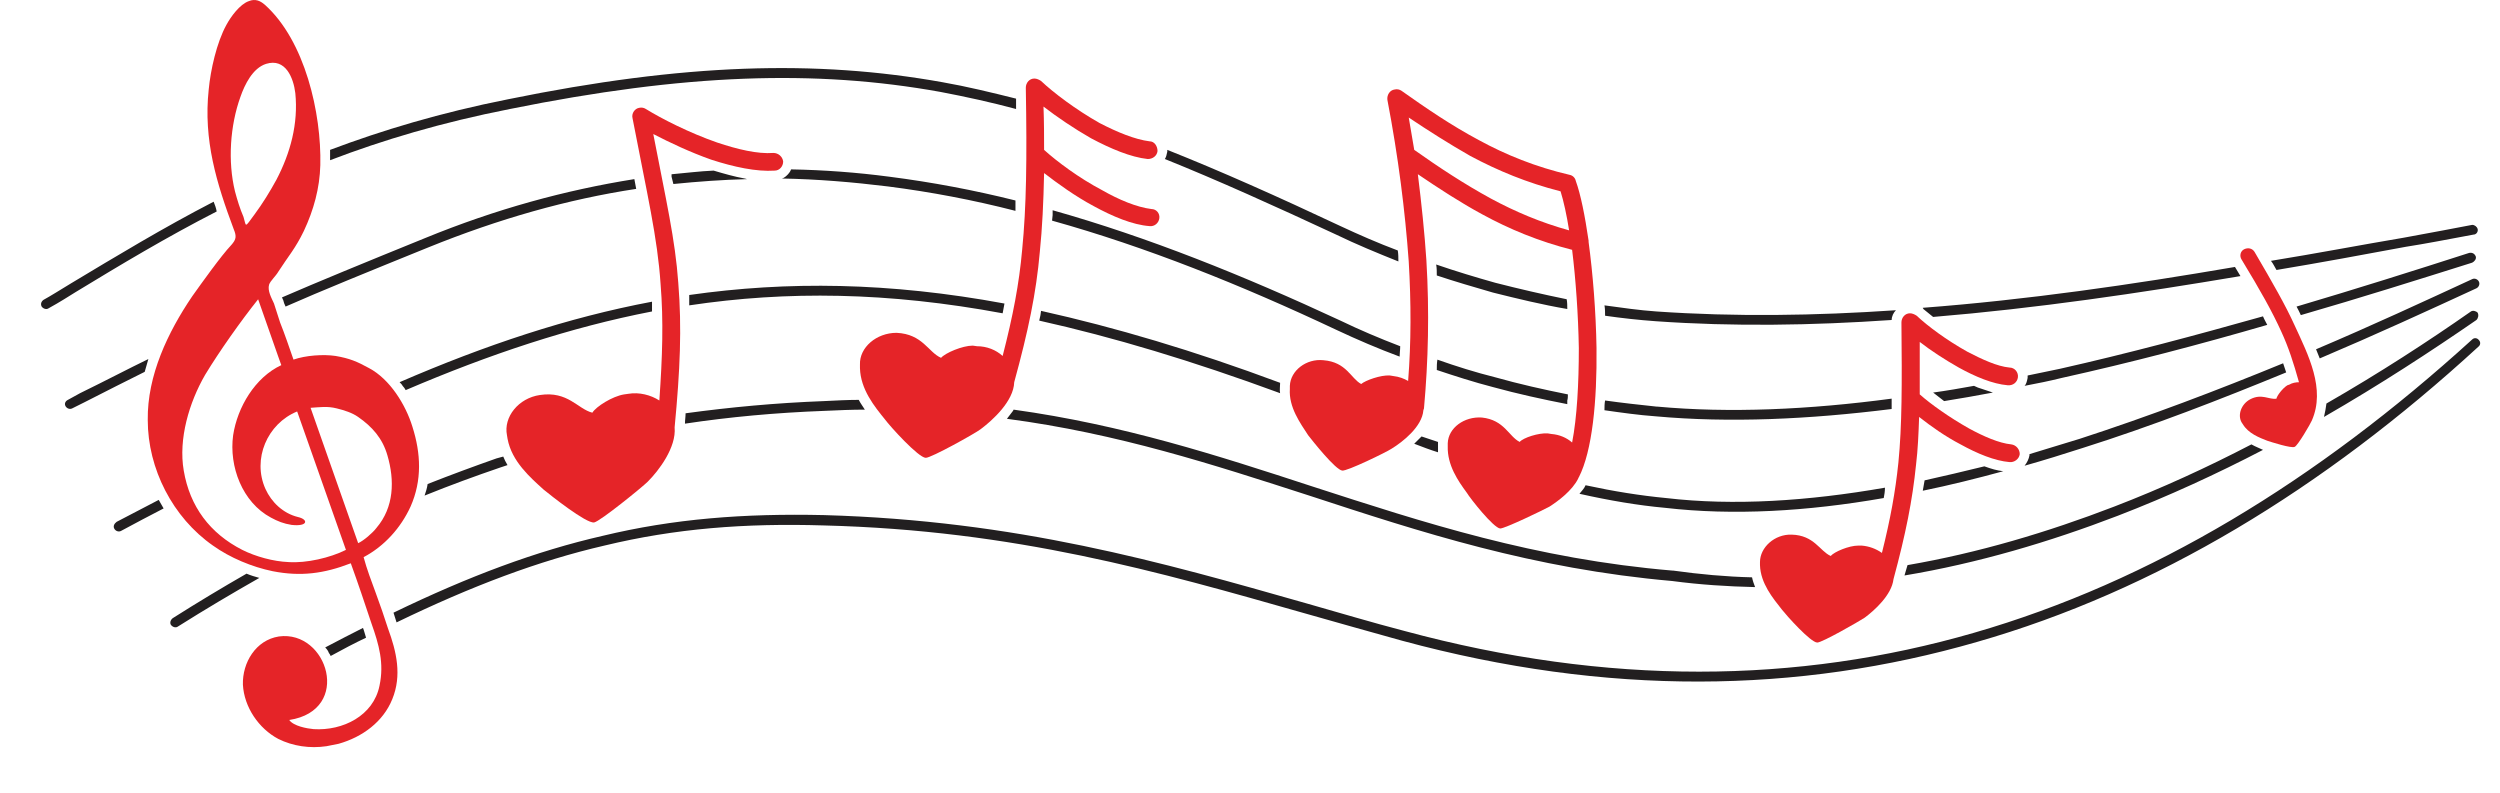
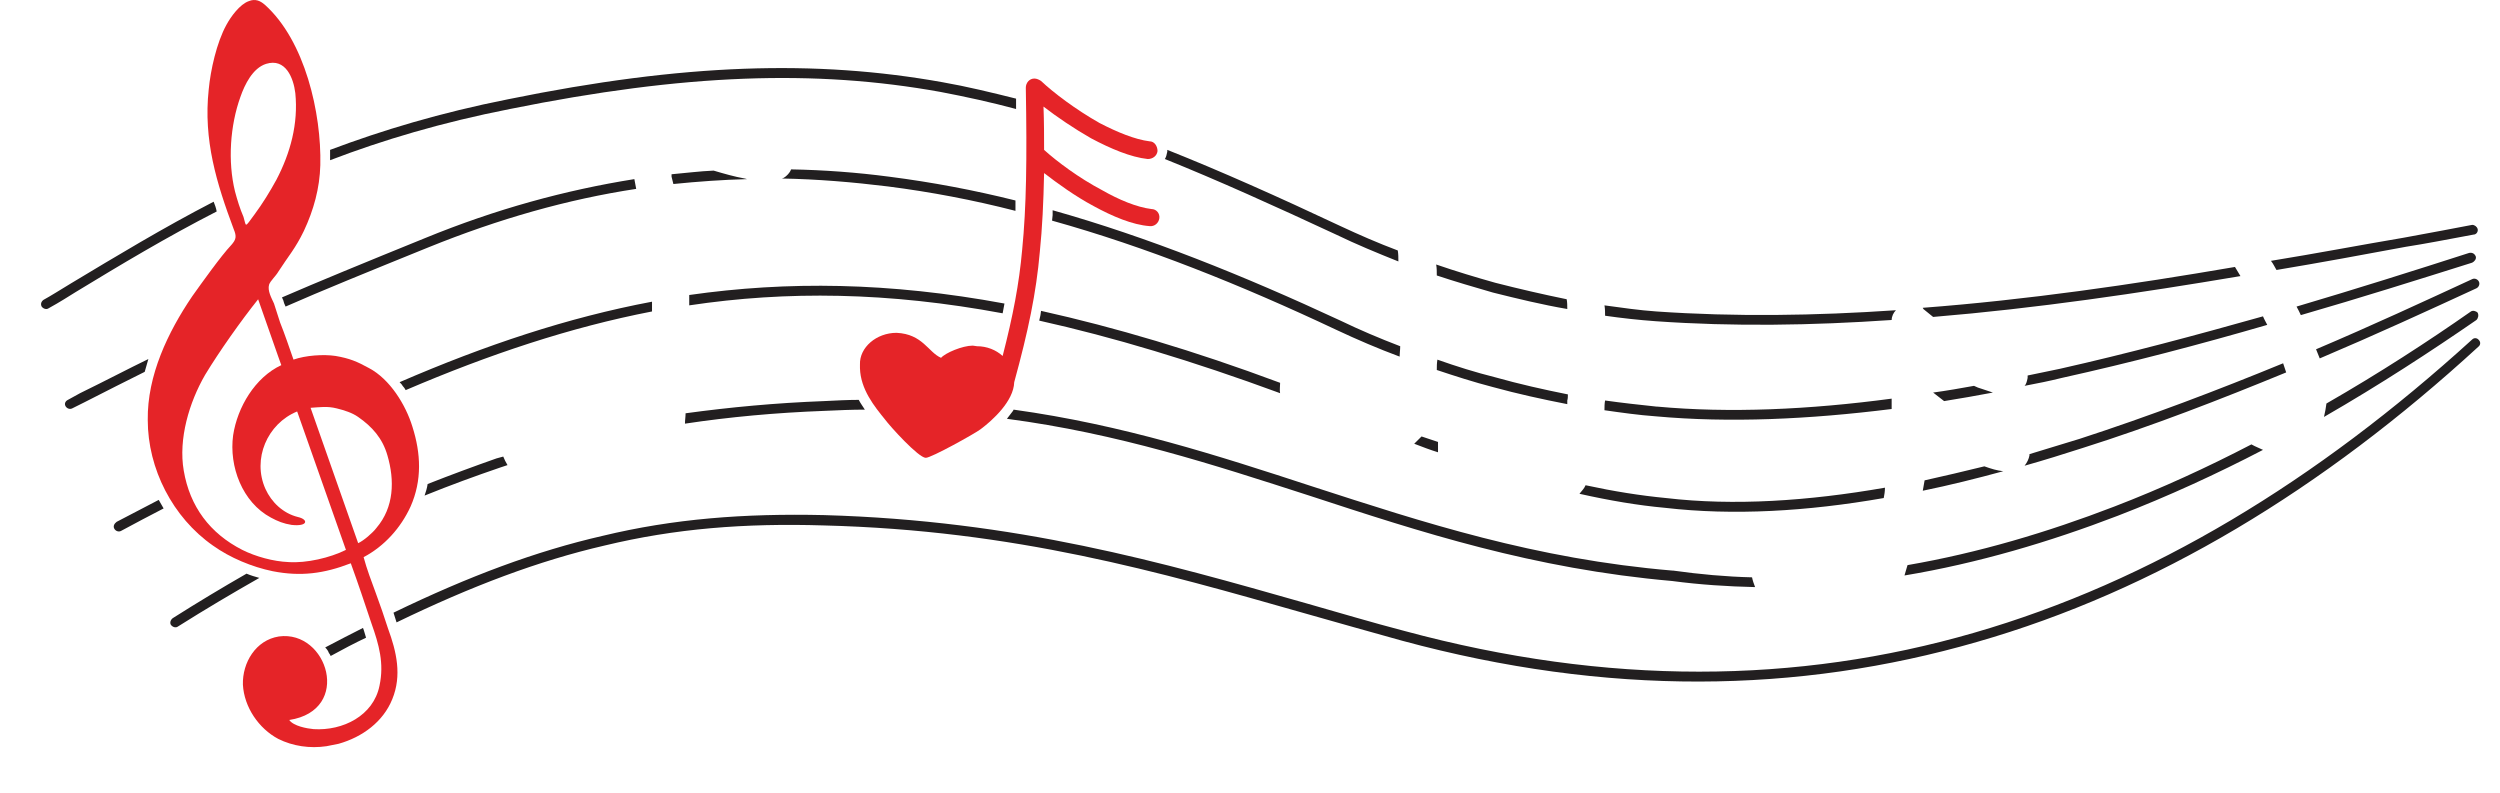
<svg xmlns="http://www.w3.org/2000/svg" version="1.1" baseProfile="tiny" id="Layer_1" x="0px" y="0px" width="116.22px" height="36.85px" viewBox="0 0 116.22 36.85" overflow="visible" xml:space="preserve">
  <g>
    <path fill="#221F20" d="M2.249,14.337c-0.085,0.057-0.227,0.028-0.312-0.085c-0.057-0.113-0.028-0.227,0.085-0.312   c0.312-0.17,0.765-0.454,1.276-0.765c2.126-1.276,4.28-2.58,6.633-3.798c0.057,0.142,0.113,0.283,0.142,0.454   c-2.324,1.191-4.45,2.466-6.548,3.742C3.156,13.799,2.816,14.026,2.249,14.337L2.249,14.337z M15.345,6.967   c2.409-0.907,5.131-1.729,8.277-2.353c8.192-1.672,14.315-1.843,20.183-0.794c1.134,0.198,2.296,0.482,3.43,0.765v0.482   c-1.162-0.312-2.324-0.567-3.515-0.794c-5.811-1.049-11.877-0.85-20.013,0.794c-3.175,0.624-5.924,1.446-8.362,2.381   C15.345,7.307,15.345,7.137,15.345,6.967L15.345,6.967z M54.265,6.967c2.494,0.992,5.159,2.183,8.05,3.543   c0.85,0.397,1.757,0.794,2.665,1.134c0.028,0.17,0.028,0.34,0.028,0.51c-0.992-0.397-1.956-0.794-2.891-1.247   c-2.863-1.332-5.499-2.523-7.965-3.515c0.057-0.085,0.085-0.198,0.113-0.34l0,0C54.265,7.024,54.265,6.996,54.265,6.967   L54.265,6.967z M66.765,12.296c0.907,0.312,1.843,0.595,2.75,0.85c1.106,0.283,2.211,0.539,3.317,0.765l0,0   c0.028,0.142,0.028,0.312,0.028,0.454c-1.162-0.198-2.324-0.482-3.458-0.765c-0.879-0.255-1.757-0.51-2.608-0.794   C66.794,12.637,66.794,12.467,66.765,12.296L66.765,12.296z M74.589,14.196c0.822,0.113,1.616,0.227,2.409,0.283l0,0   c3.657,0.255,7.398,0.198,11.14-0.057c-0.113,0.113-0.198,0.283-0.198,0.454c-3.713,0.255-7.37,0.312-10.97,0.057l0,0   c-0.794-0.057-1.559-0.142-2.353-0.255C74.617,14.507,74.617,14.366,74.589,14.196L74.589,14.196z M89.386,14.309   c4.847-0.369,9.723-1.077,14.513-1.899l0.255,0.425c-4.706,0.794-9.496,1.502-14.287,1.899c-0.17-0.142-0.312-0.255-0.454-0.369   l0,0C89.414,14.337,89.386,14.337,89.386,14.309L89.386,14.309z M105.572,12.126c2.098-0.34,4.167-0.737,6.18-1.077   c1.247-0.227,2.438-0.454,3.175-0.595c0.113,0,0.227,0.085,0.255,0.198c0.028,0.113-0.057,0.255-0.198,0.255   c-1.361,0.255-2.239,0.425-3.146,0.567c-1.984,0.369-3.968,0.737-6.009,1.077C105.742,12.41,105.685,12.268,105.572,12.126   L105.572,12.126z M3.354,18.986c-0.113,0.057-0.255,0-0.312-0.113c-0.057-0.113,0-0.227,0.113-0.283l0.567-0.312   c1.219-0.595,2.239-1.134,3.175-1.587c-0.057,0.198-0.113,0.397-0.17,0.595c-0.85,0.425-1.757,0.879-2.806,1.417L3.354,18.986z    M13.106,13.827c1.701-0.737,3.77-1.587,6.633-2.75c3.317-1.361,6.548-2.239,9.751-2.75l0.085,0.454   c-3.175,0.482-6.378,1.389-9.666,2.721c-2.863,1.162-4.961,2.013-6.633,2.75c-0.057-0.113-0.085-0.198-0.113-0.312   C13.134,13.912,13.134,13.856,13.106,13.827L13.106,13.827z M31.219,8.101c0.652-0.057,1.304-0.142,1.956-0.17   c0.482,0.142,0.964,0.283,1.446,0.368c0.028,0,0.085,0.028,0.113,0.028c-1.134,0.028-2.296,0.113-3.43,0.227l-0.085-0.34V8.101z    M36.775,7.874c1.531,0.028,3.061,0.142,4.564,0.34c1.984,0.255,3.94,0.624,5.868,1.106c0,0.17,0,0.312,0,0.482   c-1.984-0.51-3.94-0.879-5.924-1.134c-1.616-0.198-3.26-0.34-4.932-0.369c0.113-0.028,0.198-0.113,0.283-0.198   C36.69,8.044,36.746,7.959,36.775,7.874L36.775,7.874z M48.935,9.774c4.422,1.247,8.872,3.033,13.38,5.131   c0.879,0.425,1.814,0.822,2.778,1.191c0,0.17-0.028,0.34-0.028,0.482c-0.992-0.369-1.984-0.794-2.948-1.247   c-4.45-2.098-8.844-3.855-13.209-5.074L48.935,10V9.774z M66.822,16.719c0.879,0.312,1.786,0.595,2.693,0.822   c1.106,0.312,2.239,0.567,3.373,0.794c0,0.085,0,0.198-0.028,0.283v0.17c-1.162-0.227-2.324-0.482-3.458-0.794   c-0.879-0.227-1.757-0.51-2.608-0.794C66.794,17.03,66.794,16.889,66.822,16.719L66.822,16.719z M74.617,18.618   c0.794,0.113,1.587,0.198,2.381,0.283h0.028c3.373,0.312,7.087,0.142,10.913-0.369v0.142v0.34c-3.855,0.482-7.54,0.652-10.97,0.34   l0,0c-0.794-0.057-1.587-0.17-2.381-0.283C74.589,18.93,74.589,18.759,74.617,18.618L74.617,18.618z M89.868,18.249   c0.624-0.085,1.276-0.198,1.899-0.312c0.113,0.057,0.255,0.113,0.369,0.142c0.17,0.057,0.34,0.113,0.51,0.17   c-0.765,0.142-1.531,0.283-2.268,0.397C90.208,18.504,90.038,18.391,89.868,18.249L89.868,18.249z M94.261,17.456   c0.51-0.113,0.992-0.198,1.502-0.312c3.146-0.709,6.321-1.559,9.439-2.438c0.057,0.142,0.142,0.283,0.198,0.397   c-3.118,0.907-6.35,1.757-9.553,2.466c-0.567,0.142-1.134,0.255-1.729,0.368c0.085-0.085,0.113-0.227,0.142-0.368   C94.261,17.541,94.261,17.484,94.261,17.456L94.261,17.456z M106.762,14.252c2.778-0.822,5.471-1.672,8.022-2.494   c0.142-0.028,0.255,0.028,0.312,0.17c0.028,0.113-0.057,0.227-0.17,0.283c-2.523,0.794-5.216,1.644-7.965,2.438   C106.904,14.536,106.847,14.394,106.762,14.252L106.762,14.252z M5.622,24.684c-0.113,0.057-0.255,0-0.312-0.113   c-0.057-0.113,0-0.227,0.113-0.312c0.652-0.34,1.304-0.68,1.956-1.02c0.085,0.142,0.142,0.255,0.227,0.397   C6.954,23.975,6.302,24.315,5.622,24.684L5.622,24.684z M18.576,17.767c3.997-1.729,7.824-3.005,11.735-3.742   c0,0.142,0,0.312,0,0.454c-3.798,0.737-7.54,1.984-11.452,3.657c-0.028-0.057-0.085-0.142-0.142-0.198   C18.69,17.881,18.633,17.824,18.576,17.767L18.576,17.767z M32.041,13.714c4.564-0.652,9.298-0.595,14.655,0.397   c-0.028,0.17-0.057,0.312-0.085,0.454c-5.329-0.992-10.035-1.049-14.57-0.369C32.041,14.026,32.041,13.884,32.041,13.714   L32.041,13.714z M48.397,14.451c3.43,0.765,7.087,1.843,11.112,3.345v0.028l0,0c0,0.142-0.028,0.312,0,0.454   c-4.082-1.502-7.767-2.608-11.197-3.373l0.057-0.255L48.397,14.451z M66.085,20.29c0.255,0.085,0.51,0.17,0.765,0.255v0.028l0,0   v0.17c0,0.085,0,0.198,0,0.283c-0.368-0.113-0.737-0.255-1.106-0.397C65.858,20.517,65.972,20.404,66.085,20.29L66.085,20.29z    M73.71,22.558c1.304,0.283,2.551,0.482,3.742,0.595l0,0c3.146,0.369,6.605,0.142,10.176-0.482c0,0.17-0.028,0.34-0.057,0.482   C84,23.777,80.57,23.975,77.395,23.607c-1.247-0.113-2.58-0.34-3.969-0.652C73.54,22.813,73.654,22.7,73.71,22.558L73.71,22.558z    M89.471,22.331c0.907-0.198,1.843-0.425,2.778-0.652c0.312,0.113,0.595,0.198,0.879,0.227c-1.247,0.34-2.494,0.652-3.742,0.907   C89.414,22.643,89.443,22.501,89.471,22.331L89.471,22.331z M94.346,21.112c0.765-0.227,1.559-0.482,2.324-0.709   c3.231-1.049,6.435-2.268,9.468-3.515c0.057,0.142,0.085,0.283,0.142,0.425c-3.033,1.247-6.236,2.494-9.468,3.515   c-0.879,0.283-1.786,0.567-2.693,0.822c0.113-0.142,0.198-0.312,0.227-0.482C94.346,21.141,94.346,21.112,94.346,21.112   L94.346,21.112z M107.669,16.237c2.608-1.106,5.046-2.239,7.257-3.26c0.113-0.057,0.255,0,0.312,0.113   c0.057,0.113,0,0.255-0.113,0.312c-2.211,1.02-4.677,2.154-7.285,3.26C107.783,16.52,107.726,16.378,107.669,16.237L107.669,16.237   z M8.258,29.134c-0.085,0.057-0.227,0.028-0.312-0.085c-0.057-0.085-0.028-0.227,0.085-0.312c1.162-0.737,2.296-1.417,3.43-2.069   c0.198,0.085,0.397,0.142,0.595,0.198C10.809,27.575,9.562,28.312,8.258,29.134L8.258,29.134z M19.88,22.501   c1.077-0.425,2.154-0.822,3.203-1.191l0.312-0.085c0.057,0.142,0.113,0.255,0.198,0.397c-0.113,0.028-0.227,0.085-0.34,0.113   c-1.162,0.397-2.324,0.822-3.515,1.304C19.795,22.87,19.852,22.7,19.88,22.501L19.88,22.501z M31.871,19.213   c2.069-0.283,4.195-0.482,6.435-0.567c0.567-0.028,1.106-0.057,1.616-0.057c0.085,0.17,0.198,0.312,0.283,0.454   c-0.595,0-1.247,0.028-1.871,0.057c-2.268,0.085-4.422,0.283-6.491,0.595C31.843,19.525,31.871,19.383,31.871,19.213L31.871,19.213   z M47.121,19.043c5.102,0.709,9.468,2.126,13.89,3.572c5.159,1.672,10.346,3.373,16.753,3.912h0.028   c1.219,0.17,2.438,0.283,3.657,0.312c0.028,0.142,0.085,0.312,0.142,0.454c-1.276-0.028-2.58-0.113-3.855-0.283l0,0   c-6.463-0.567-11.679-2.268-16.866-3.969c-4.479-1.446-8.901-2.891-14.06-3.572c0.085-0.113,0.198-0.255,0.283-0.369L47.121,19.043   z M88.677,26.271c3.288-0.567,6.52-1.531,9.609-2.721c2.211-0.85,4.365-1.843,6.378-2.891c0.198,0.113,0.369,0.17,0.539,0.255   c-2.126,1.106-4.394,2.154-6.746,3.061c-3.175,1.219-6.52,2.211-9.921,2.778C88.592,26.583,88.62,26.441,88.677,26.271   L88.677,26.271z M108.151,18.759c2.466-1.417,4.734-2.891,6.718-4.28c0.085-0.057,0.227-0.028,0.312,0.057   c0.057,0.113,0.028,0.255-0.057,0.34c-2.098,1.446-4.479,3.005-7.087,4.507C108.094,19.156,108.123,18.958,108.151,18.759   L108.151,18.759z M15.118,30.098c0.595-0.312,1.191-0.624,1.757-0.907c0.057,0.142,0.085,0.283,0.142,0.454   c-0.539,0.255-1.077,0.539-1.644,0.85c-0.028-0.057-0.057-0.113-0.085-0.142C15.26,30.268,15.203,30.183,15.118,30.098   L15.118,30.098z M18.293,28.482c3.515-1.701,6.633-2.863,9.723-3.572c3.288-0.794,6.576-1.049,10.29-0.964   c8.957,0.255,15.676,2.183,22.45,4.11c1.502,0.425,3.005,0.879,4.535,1.276c9.439,2.551,18.255,2.466,26.476,0.085   c8.249-2.381,15.931-7.058,23.159-13.635c0.085-0.085,0.227-0.085,0.312,0.028c0.085,0.085,0.085,0.227-0.028,0.312   c-7.228,6.633-14.995,11.339-23.301,13.72c-8.334,2.409-17.206,2.523-26.731-0.057c-1.531-0.425-3.033-0.85-4.535-1.276   c-6.775-1.928-13.465-3.855-22.337-4.082c-3.685-0.113-6.917,0.142-10.205,0.935c-3.061,0.709-6.151,1.871-9.666,3.572   L18.293,28.482z" />
    <path fill-rule="evenodd" fill="#E52428" d="M14.438,18.958c0.454-0.028,0.765-0.085,1.219,0.028   c0.34,0.085,0.709,0.198,0.992,0.397c0.652,0.454,1.134,0.992,1.361,1.786c0.34,1.162,0.312,2.409-0.51,3.373   c-0.17,0.227-0.595,0.595-0.85,0.709L14.438,18.958z M15.742,34.577l-0.567,0.113c-0.765,0.113-1.559,0-2.239-0.34   c-0.907-0.482-1.587-1.474-1.644-2.523c-0.028-1.02,0.595-2.069,1.672-2.239c2.268-0.312,3.43,3.43,0.482,3.883   c0.198,0.283,0.822,0.397,1.134,0.425c1.361,0.085,2.778-0.624,3.061-2.013c0.227-1.049-0.028-1.928-0.369-2.891   c-0.312-0.935-0.624-1.871-0.964-2.806c-1.247,0.482-2.324,0.624-3.628,0.369c-0.964-0.198-1.984-0.624-2.778-1.191   c-1.871-1.304-3.033-3.572-3.033-5.839c-0.028-2.069,0.935-4.082,2.069-5.754c0.425-0.595,1.332-1.871,1.814-2.381   c0.227-0.255,0.255-0.397,0.113-0.737c-0.794-2.126-1.417-4.139-1.162-6.491c0.085-0.907,0.369-2.183,0.822-3.005   c0.198-0.369,0.624-0.964,1.049-1.106c0.283-0.113,0.51-0.028,0.737,0.17c1.871,1.672,2.636,5.046,2.58,7.455   c-0.028,1.077-0.312,2.098-0.765,3.061c-0.397,0.822-0.737,1.191-1.191,1.899c-0.113,0.198-0.369,0.425-0.425,0.595   c-0.085,0.283,0.113,0.624,0.227,0.879c0.085,0.283,0.198,0.595,0.283,0.879c0.227,0.567,0.425,1.162,0.624,1.729   c0.567-0.198,1.389-0.255,1.956-0.17c0.652,0.113,0.992,0.255,1.559,0.567c0.964,0.51,1.701,1.701,2.013,2.721   c0.397,1.247,0.454,2.494-0.085,3.713c-0.454,0.992-1.219,1.843-2.183,2.353c0.142,0.539,0.369,1.134,0.567,1.672   c0.198,0.539,0.397,1.106,0.567,1.644c0.397,1.077,0.652,2.183,0.198,3.288C17.811,33.556,16.847,34.265,15.742,34.577   L15.742,34.577z M13.814,19.128l2.268,6.435c-0.737,0.369-1.843,0.624-2.665,0.567c-0.709-0.028-1.531-0.255-2.154-0.567   c-1.502-0.765-2.438-2.013-2.721-3.685c-0.255-1.474,0.255-3.175,0.992-4.45c0.652-1.077,1.672-2.523,2.466-3.515l0.935,2.665   c0.057,0.142,0.085,0.255,0.142,0.397c-1.219,0.567-2.041,1.956-2.239,3.26c-0.198,1.446,0.425,3.118,1.757,3.827   c0.312,0.17,0.595,0.283,0.964,0.34c0.765,0.085,0.794-0.255,0.283-0.369c-0.68-0.17-1.219-0.68-1.502-1.304   C11.717,21.339,12.425,19.695,13.814,19.128L13.814,19.128z M13.729,4.331c0.142,1.417-0.227,2.778-0.879,4.025   c-0.312,0.567-0.624,1.077-1.02,1.616c-0.482,0.652-0.369,0.567-0.51,0.113c-0.17-0.397-0.283-0.765-0.397-1.191   c-0.34-1.389-0.227-3.061,0.255-4.394c0.198-0.567,0.567-1.332,1.191-1.531C13.276,2.687,13.644,3.622,13.729,4.331L13.729,4.331z" />
-     <path fill="#E52428" d="M30.652,18.618c0.142-2.041,0.198-3.685,0.057-5.414c-0.142-2.154-0.624-4.167-1.304-7.71   c-0.057-0.227,0.113-0.454,0.312-0.482c0.113-0.028,0.227,0,0.312,0.057c0.737,0.454,2.013,1.106,3.317,1.559   c0.935,0.312,1.871,0.539,2.608,0.482c0.227,0,0.425,0.17,0.454,0.397c0,0.227-0.17,0.425-0.397,0.425   c-0.85,0.057-1.899-0.17-2.948-0.51c-0.964-0.34-1.928-0.794-2.693-1.191c0.595,3.09,1.02,4.904,1.162,6.917   c0.17,2.098,0.085,4.054-0.17,6.718c0.085,0.935-0.737,2.013-1.247,2.523c-0.255,0.255-2.211,1.843-2.494,1.899   c-0.369,0.057-2.041-1.276-2.353-1.531c-0.624-0.567-1.474-1.304-1.672-2.353l-0.028-0.17c-0.17-0.85,0.539-1.729,1.531-1.871   c1.304-0.198,1.757,0.652,2.438,0.822c0.17-0.283,0.935-0.765,1.474-0.85l0.198-0.028C29.717,18.221,30.255,18.363,30.652,18.618   L30.652,18.618z" />
-     <path fill="#E52428" d="M66.198,18.986c0,0.028-0.028,0.057-0.028,0.085c-0.057,0.765-0.964,1.474-1.474,1.786   c-0.255,0.17-2.069,1.049-2.296,1.02c-0.312-0.028-1.389-1.389-1.587-1.644c-0.369-0.567-0.907-1.304-0.85-2.154v-0.142   c0.028-0.709,0.765-1.276,1.559-1.191c1.077,0.085,1.276,0.85,1.757,1.106c0.198-0.17,0.907-0.425,1.332-0.397l0.17,0.028   c0.255,0.028,0.482,0.113,0.68,0.227c0.142-1.786,0.142-3.628,0.028-5.556c-0.17-2.353-0.482-4.847-0.992-7.512   c-0.028-0.227,0.113-0.454,0.34-0.482c0.113-0.028,0.227,0,0.312,0.057l0,0c1.162,0.822,2.324,1.616,3.6,2.296   c1.247,0.68,2.636,1.247,4.224,1.616c0.142,0.028,0.255,0.142,0.283,0.283l0,0c0.227,0.624,0.425,1.616,0.595,2.778   c0,0,0,0.028,0,0.057c0.198,1.474,0.34,3.231,0.368,4.932c0.028,2.466-0.198,4.791-0.822,6.009c0,0-0.028,0.028-0.028,0.057   c-0.283,0.567-0.935,1.049-1.332,1.304c-0.255,0.142-2.069,1.02-2.296,1.02c-0.312-0.028-1.389-1.389-1.559-1.672   c-0.397-0.539-0.907-1.276-0.879-2.154v-0.142c0.028-0.709,0.765-1.247,1.587-1.191c1.049,0.113,1.247,0.879,1.757,1.134   c0.17-0.198,0.879-0.425,1.304-0.397l0.17,0.028c0.368,0.028,0.709,0.17,0.964,0.397c0.227-1.162,0.312-2.75,0.312-4.394   c-0.028-1.559-0.142-3.175-0.312-4.564c-1.559-0.397-2.92-0.964-4.167-1.644c-1.049-0.567-2.041-1.219-3.005-1.871   c0.17,1.361,0.312,2.721,0.397,3.997C66.454,14.507,66.397,16.775,66.198,18.986L66.198,18.986z M72.945,10.709   C72.832,10,72.69,9.348,72.548,8.895c-1.559-0.397-2.92-0.964-4.195-1.644c-0.992-0.567-1.928-1.162-2.863-1.786   c0.085,0.51,0.17,1.02,0.255,1.502c1.162,0.822,2.324,1.587,3.572,2.268C70.422,9.83,71.613,10.341,72.945,10.709L72.945,10.709z" />
    <path fill="#E52428" d="M46.611,16.548c0.482-1.871,0.765-3.345,0.907-4.932c0.198-2.013,0.227-4.195,0.17-7.54   c0-0.227,0.17-0.425,0.397-0.425c0.113,0,0.227,0.057,0.312,0.113c0.567,0.539,1.616,1.332,2.721,1.956   c0.822,0.425,1.644,0.765,2.324,0.85c0.227,0,0.369,0.227,0.369,0.454c-0.028,0.227-0.227,0.369-0.454,0.369   c-0.794-0.085-1.729-0.482-2.636-0.964c-0.794-0.454-1.587-0.992-2.211-1.474c0.028,0.737,0.028,1.389,0.028,2.013   c0.595,0.539,1.616,1.304,2.693,1.871c0.794,0.454,1.616,0.794,2.296,0.879c0.227,0,0.397,0.198,0.369,0.425   s-0.227,0.397-0.454,0.369c-0.794-0.057-1.729-0.454-2.608-0.935c-0.85-0.454-1.672-1.049-2.296-1.531   c-0.028,1.361-0.085,2.551-0.198,3.657c-0.17,1.928-0.539,3.685-1.191,6.066c-0.028,0.879-0.992,1.757-1.559,2.183   c-0.255,0.198-2.296,1.332-2.551,1.332c-0.34,0-1.672-1.474-1.899-1.786c-0.482-0.595-1.134-1.389-1.162-2.381v-0.17   c-0.028-0.794,0.765-1.474,1.701-1.474c1.219,0.057,1.474,0.907,2.069,1.162c0.198-0.227,0.992-0.567,1.474-0.567l0.198,0.028   C45.874,16.095,46.299,16.265,46.611,16.548L46.611,16.548z" />
-     <path fill="#E52428" d="M87.487,25.704c0.397-1.587,0.624-2.835,0.765-4.195c0.17-1.729,0.17-3.628,0.142-6.52   c0-0.227,0.17-0.425,0.397-0.425c0.113,0,0.227,0.057,0.312,0.113c0.51,0.482,1.389,1.134,2.353,1.672   c0.709,0.369,1.389,0.68,1.956,0.737c0.255,0,0.425,0.227,0.397,0.454s-0.227,0.397-0.482,0.369   c-0.68-0.057-1.502-0.397-2.268-0.822c-0.652-0.369-1.304-0.794-1.814-1.191c0,0.879,0,1.701,0,2.438   c0.51,0.454,1.389,1.077,2.296,1.587c0.68,0.369,1.389,0.68,1.956,0.737c0.227,0.028,0.397,0.227,0.397,0.454   c-0.028,0.227-0.255,0.397-0.482,0.369c-0.68-0.057-1.502-0.397-2.268-0.822c-0.709-0.368-1.389-0.85-1.928-1.276   c-0.028,0.794-0.057,1.502-0.142,2.211c-0.17,1.672-0.482,3.231-1.049,5.329c-0.085,0.737-0.879,1.446-1.332,1.786   c-0.255,0.17-1.984,1.162-2.211,1.162c-0.312,0-1.446-1.276-1.644-1.531c-0.425-0.539-0.992-1.219-1.02-2.069V26.13   c0-0.68,0.68-1.304,1.474-1.276c1.049,0.028,1.304,0.765,1.814,0.992c0.17-0.198,0.85-0.482,1.276-0.482h0.17   C86.891,25.393,87.203,25.506,87.487,25.704L87.487,25.704z" />
-     <path fill="#E52428" d="M107.471,19.553c-0.057,0.142-0.652,1.162-0.794,1.219c-0.142,0.085-1.106-0.227-1.276-0.283   c-0.368-0.142-0.879-0.34-1.134-0.765l-0.057-0.085c-0.198-0.34-0.028-0.85,0.397-1.077c0.539-0.283,0.879,0.028,1.219-0.028   c0.028-0.142,0.283-0.482,0.51-0.624l0.085-0.028c0.142-0.085,0.312-0.113,0.454-0.113c-0.255-0.907-0.482-1.616-0.822-2.353   c-0.425-0.935-0.964-1.899-1.843-3.345c-0.113-0.17-0.057-0.397,0.113-0.482c0.17-0.085,0.369-0.057,0.482,0.113   c0.879,1.502,1.446,2.494,1.871,3.43C107.301,16.492,108.123,18.079,107.471,19.553L107.471,19.553z" />
  </g>
  <g>
</g>
  <g>
</g>
  <g>
</g>
  <g>
</g>
  <g>
</g>
  <g>
</g>
</svg>